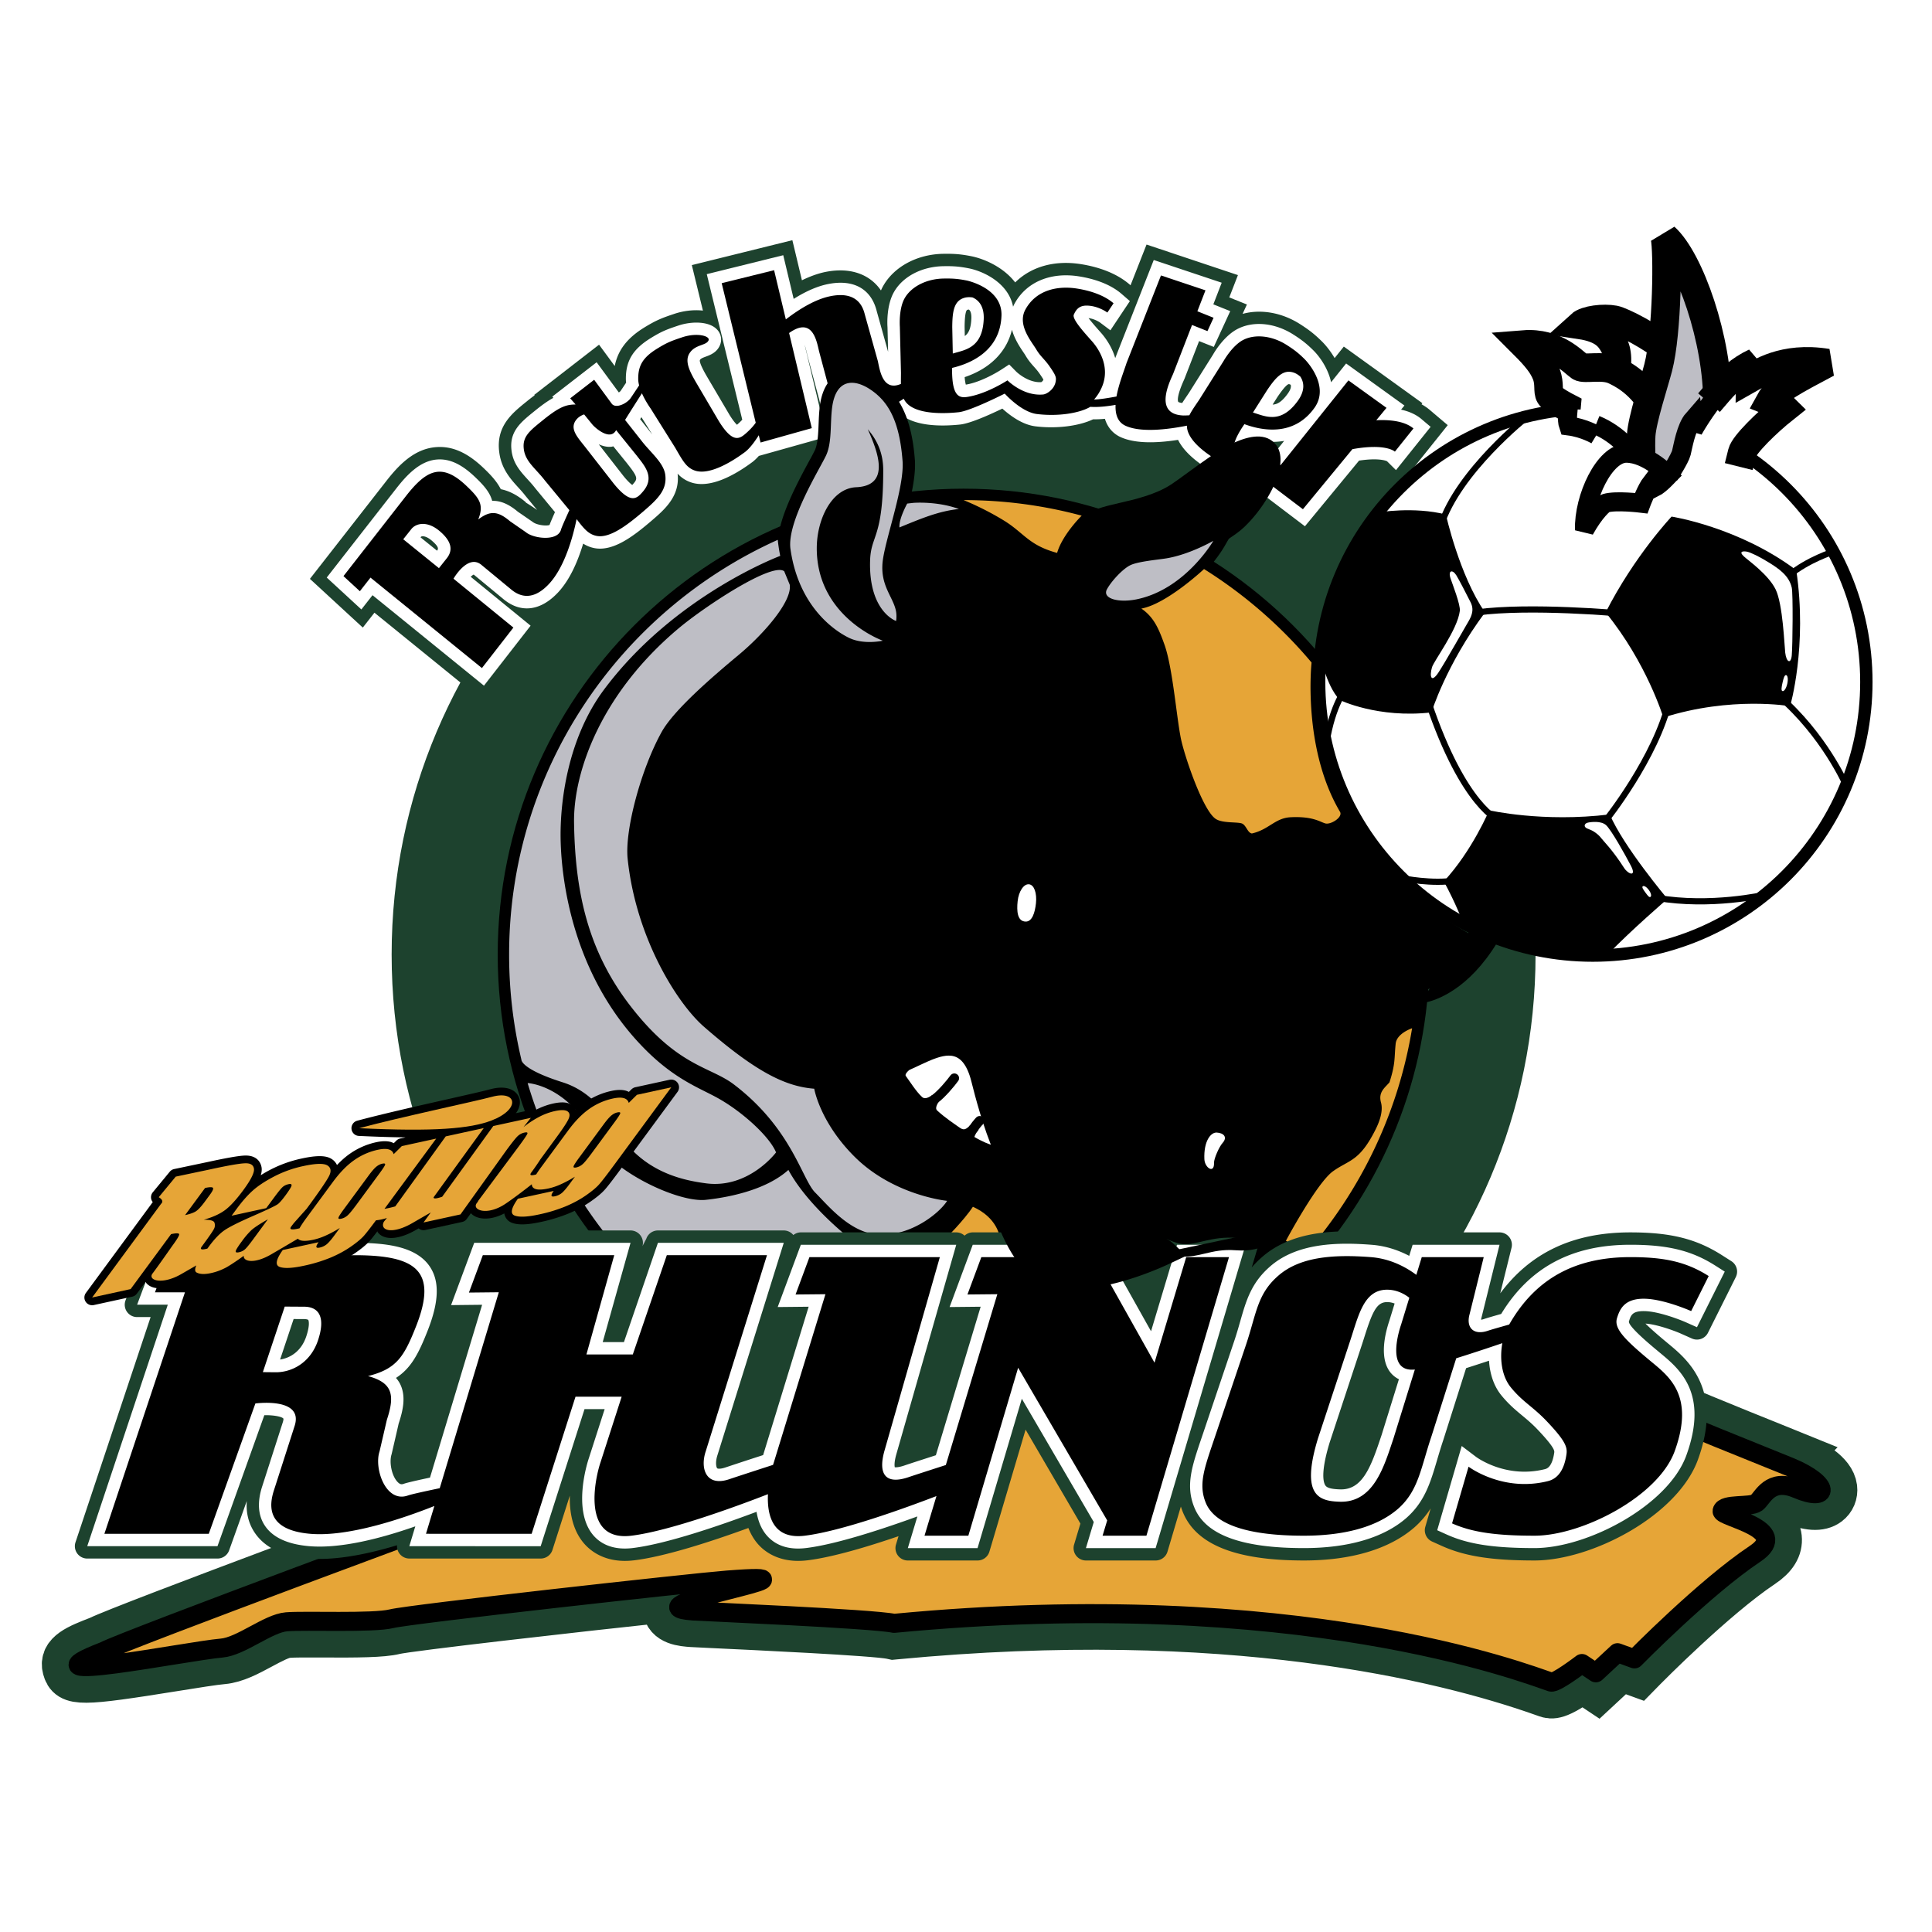
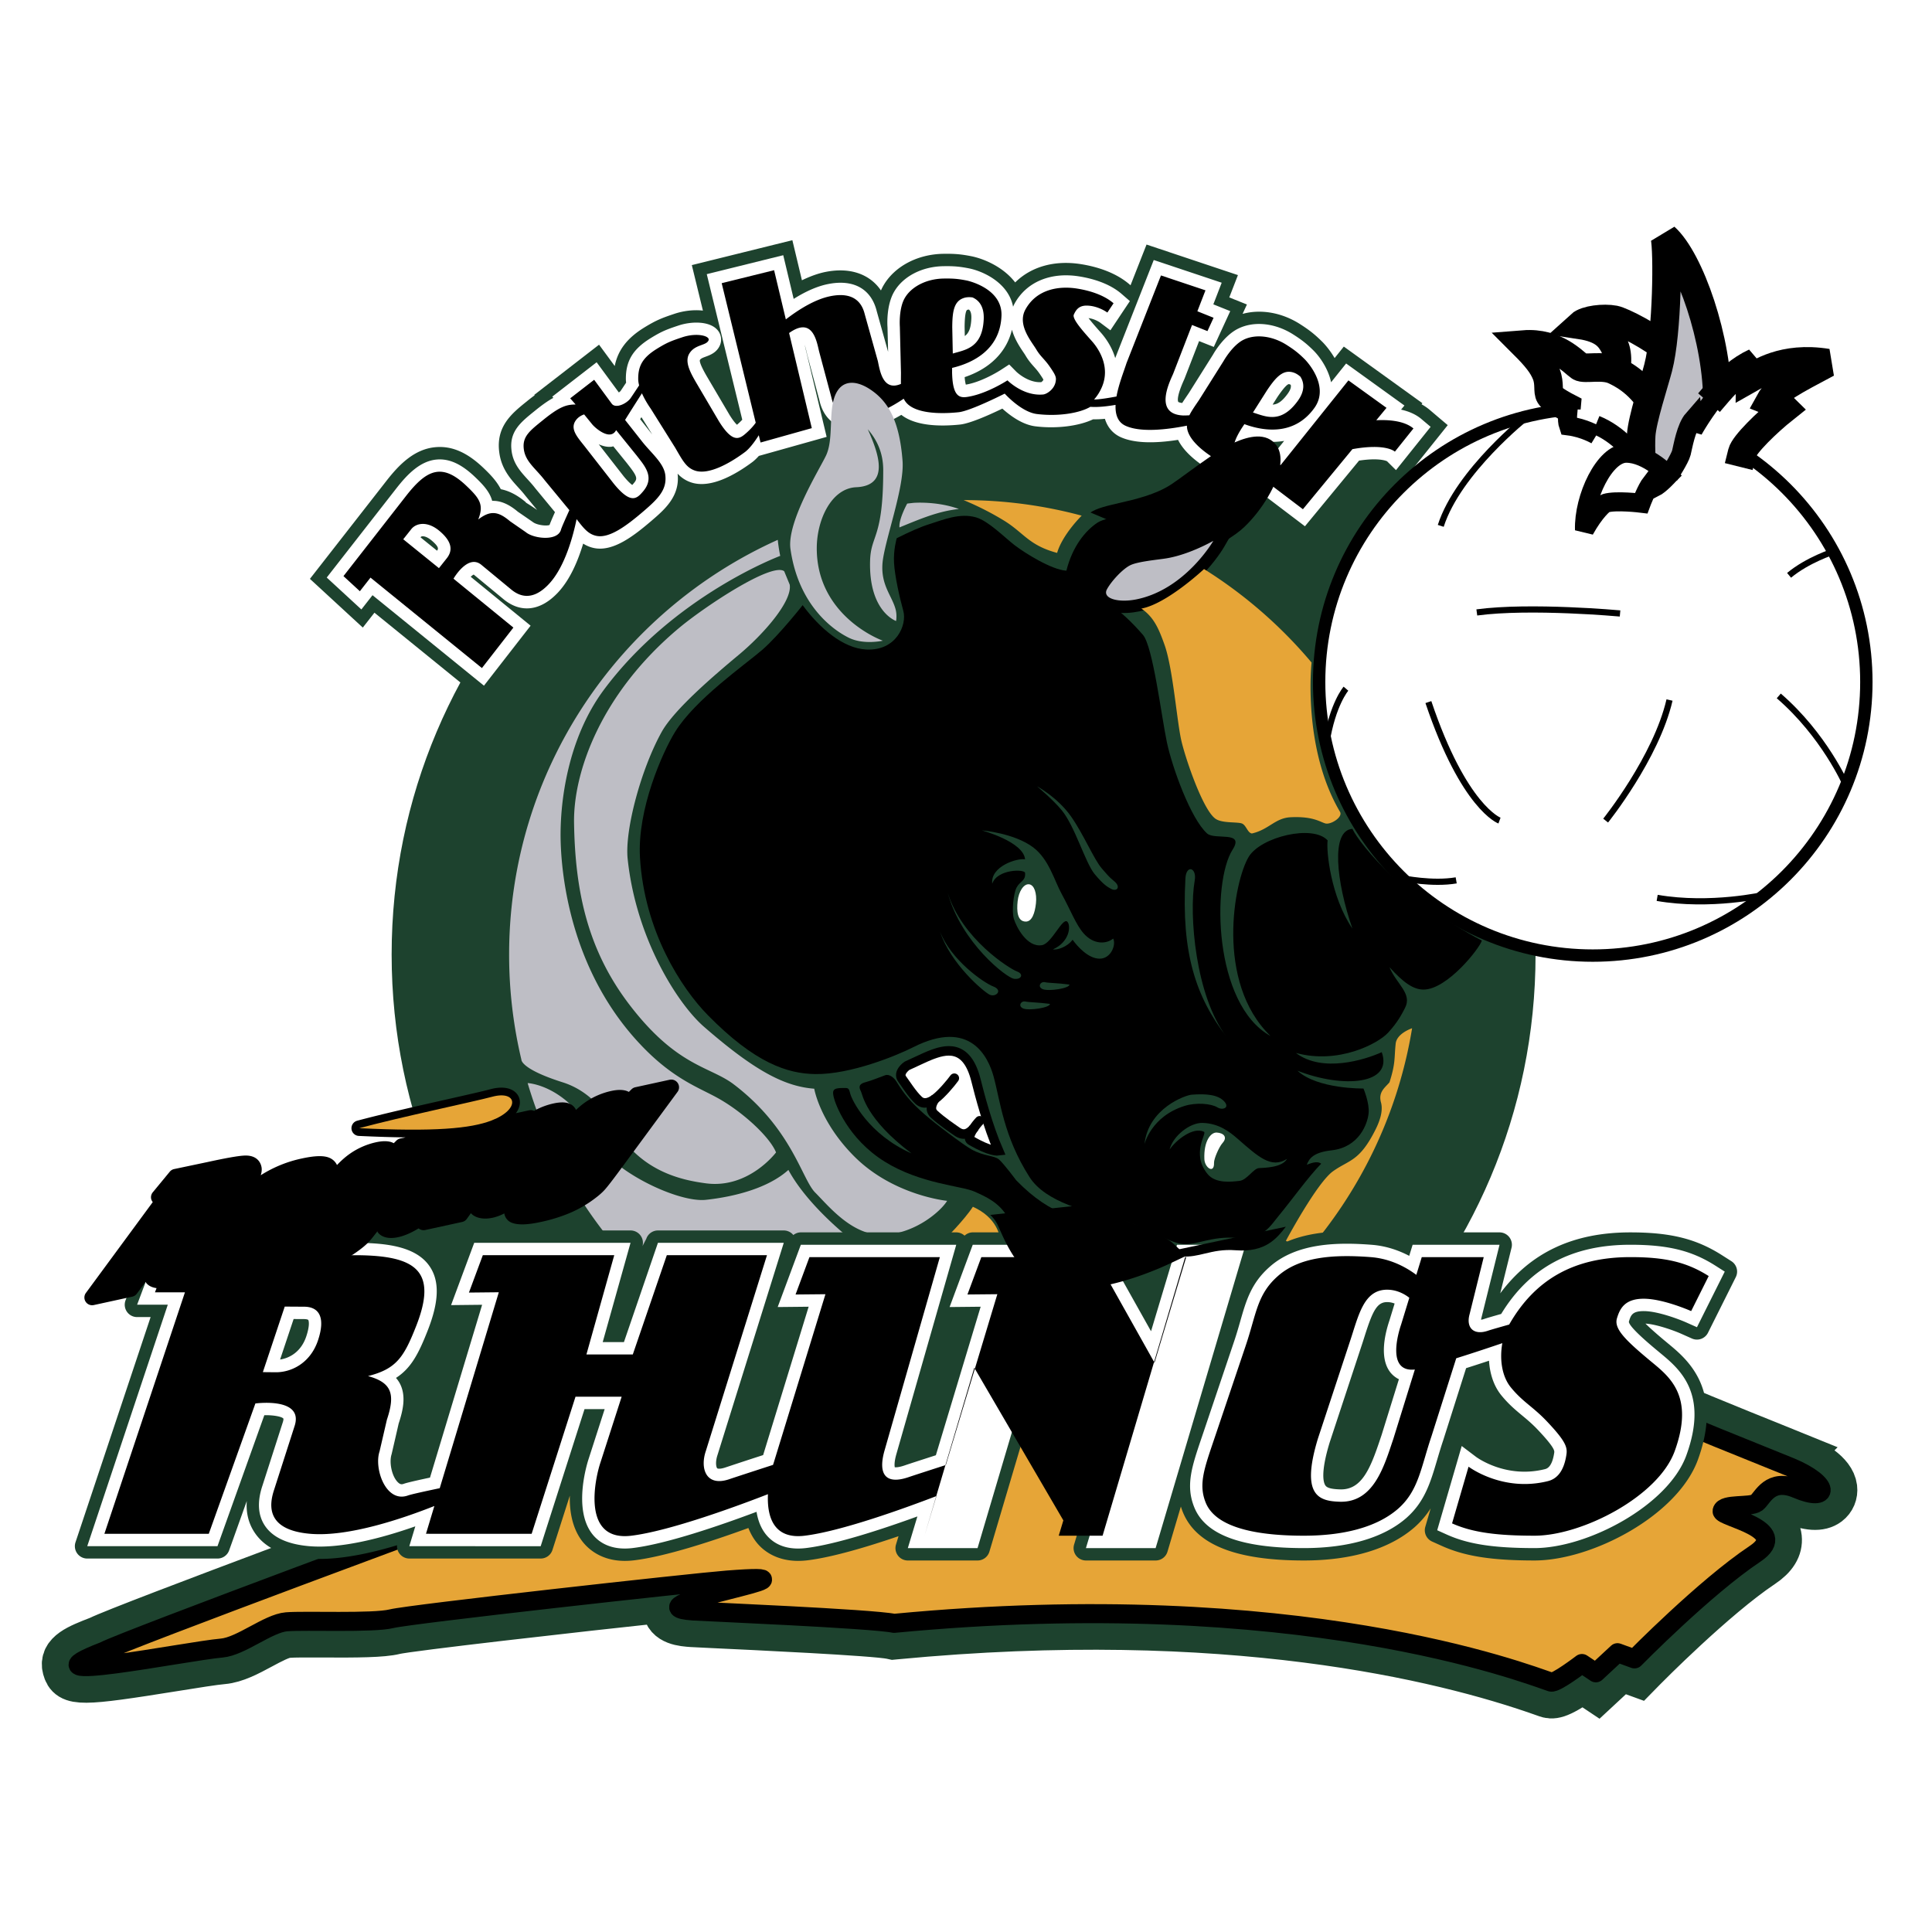
<svg xmlns="http://www.w3.org/2000/svg" width="2500" height="2500" viewBox="0 0 192.756 192.756">
  <path fill-rule="evenodd" clip-rule="evenodd" fill="#fff" d="M0 0h192.756v192.756H0V0z" />
  <path d="M179.125 145.246l-2.279-.924c-3.566-1.434-10.986-4.42-12.729-5.35-2.35-1.252-48.051-5.617-62.002-6.924l-.252-.025-.238.078s-54.135 17.271-54.187 17.291c-3.597 1.328-34.869 12.895-37.548 14.215-2.054.793-3.665 1.43-3.287 2.826.391 1.447 1.398 1.441 10.783-.066 2.027-.324 3.94-.633 4.83-.709 1.235-.107 2.532-.805 3.786-1.479.996-.535 2.027-1.088 2.688-1.143.631-.055 2.013-.047 3.475-.041 3.451.018 5.987.004 7.208-.301 1.354-.338 18.069-2.24 27.418-3.236-.246.283-.346.605-.311 1.006.118 1.316 1.659 1.428 2.58 1.492.154.012.722.037 1.992.098 4.015.188 16.234.758 17.888 1.111l.187.041.188-.018c33.224-3.17 54.681 2.16 64.515 5.619l.525.184c.443.146.992.322 3.514-1.512l.664.441.811.541.713-.662 1.607-1.492.988.359.746.271.557-.568c.068-.07 7-7.104 11.832-10.322 1.17-.781 1.709-1.662 1.607-2.621-.111-1.023-.902-1.719-1.873-2.252.172-.064.33-.148.477-.258.256-.191.451-.438.639-.676.549-.689.879-1.107 2.145-.564 1.641.703 2.797.775 3.535.221.447-.338.674-.877.604-1.441-.179-1.417-2.163-2.528-3.796-3.21z" fill-rule="evenodd" clip-rule="evenodd" fill="#1d422e" stroke="#1d422e" stroke-width="4.75" stroke-miterlimit="2.613" />
  <path d="M96.139 152.297c31.516 0 57.064-25.547 57.064-57.061s-25.549-57.061-57.064-57.061-57.065 25.547-57.065 57.061 25.55 57.061 57.065 57.061z" fill-rule="evenodd" clip-rule="evenodd" fill="#1d422e" />
-   <path d="M149.898 93.135l-3.055-.545-4.363 6.285c.094-1.201.143-2.414.143-3.639 0-25.629-20.854-46.48-46.484-46.48-25.631 0-46.483 20.851-46.483 46.48s20.852 46.481 46.483 46.481c24.027 0 43.855-18.324 46.242-41.732 1.449-.362 4.713-1.727 7.517-6.85z" fill-rule="evenodd" clip-rule="evenodd" />
  <path d="M109.357 58.201c.533-.982 1.803-2.384 2.848-2.906.713-.356 1.895-.532 3.254-.708.295-.038.549-.071.719-.1 1.254-.209 2.775-.78 4.285-1.607l3.863-2.119-2.201 3.817c-.127.217-3.125 5.319-8.463 6.421-1.496.309-3.383.248-4.197-.85-.422-.566-.461-1.294-.108-1.948z" fill-rule="evenodd" clip-rule="evenodd" />
  <path fill-rule="evenodd" clip-rule="evenodd" fill="#1d422e" d="M140.865 55.755v-10.28h-9.254v10.28h9.254z" />
  <path d="M143.529 41.646l-.912-.775a5.08 5.08 0 0 0-.793-.537l.088-.106-1.068-.77-1.068-.769-3.801-2.739-.951-.686-.951-.686-.732.916s-.115.145-.186.231c-.48-.82-1-1.393-1.225-1.618-.746-.741-1.289-1.172-2.232-1.774-1.82-1.161-3.928-1.512-5.725-1.016l.432-.938-1.203-.482-.557-.224.396-1.021.467-1.206-1.227-.41-1.227-.41-4.443-1.485-1.111-.371-1.109-.371-.43 1.09-.428 1.09-.74 1.883-.076-.066c-1.471-1.279-3.451-1.815-4.852-2.039-2.652-.424-4.994.25-6.58 1.821-1.201-1.557-3.119-2.357-4.352-2.61-1.033-.205-1.724-.265-2.843-.245-2.554.046-4.829 1.25-5.935 3.137a4.85 4.85 0 0 0-.262.519c-1.121-1.646-3.114-2.343-5.562-1.842-.735.151-1.515.438-2.323.826l-.376-1.578-.288-1.21-.29-1.21-1.208.299-1.208.299-5.228 1.295-1.194.296-1.193.295.291 1.194.291 1.194.525 2.152c-.948-.108-1.966.028-2.841.32-1.251.417-1.836.644-3.035 1.383-1.683 1.039-2.611 2.255-2.922 3.827l-.066-.091-.749-1.019-.75-1.019-1 .774-1 .774-2.39 1.851-1.036.801-1.036.803.037.043c-.223.165-.455.342-.706.545l-.139.113c-1.425 1.151-3.038 2.455-2.683 5.057.215 1.645 1.153 2.67 1.907 3.497.239.262.465.51.717.836l1.151 1.395a20.381 20.381 0 0 0-1.132-.741l.016-.02c-.845-.715-1.672-1.146-2.508-1.311-.425-.832-1.086-1.507-1.744-2.133-1.606-1.527-3.1-2.184-4.702-2.065-2.186.161-3.736 1.792-4.964 3.365l-6.235 7.987-.699.896-.7.896.837.77.836.771 1.636 1.507.983.906.984.906.824-1.053.338-.432 9.165 7.441.978.794.979.794.774-.995.773-.995 3.139-4.039.739-.951.74-.951-.66-.538c.925-.307 1.825-.912 2.647-1.809.901-.984 1.67-2.337 2.296-4.02.028.007.055.016.083.021 2.451.505 4.799-1.29 6.808-3.01.954-.817 2.252-1.937 2.791-3.567 1.936.623 4.346-.115 7.168-2.208.184-.136.378-.316.579-.517l.189-.053 5.113-1.435 1.142-.321 1.142-.32-.145-.607c.875.258 1.882.304 2.99.104.958-.173 1.996-.561 3.084-1.133 1.427.771 3.44 1.034 6.017.768.834-.085 2.124-.535 3.924-1.368.895.696 2.061 1.384 3.338 1.542 2.197.271 4.514 0 6.152-.695l.148-.002a4.074 4.074 0 0 0 1.811 1.661c1.371.629 3.225.788 5.641.49.848 1.192 2.248 2.31 4.197 3.333.607.319 1.551.59 2.941.845l.879.668 3.578 2.714.943.716.945.717.754-.915.752-.915 4.338-5.26c.82-.09 1.289-.043 1.496-.007l.678.671.975.966.857-1.071.855-1.071 1.852-2.313.748-.935.748-.936-.911-.77z" fill-rule="evenodd" clip-rule="evenodd" fill="#1d422e" />
  <path d="M141.818 41.81c-.527-.447-1.209-.759-2.033-.941l.336-.41-1.068-.77-3.799-2.739-.951-.685-.734.915-.766.958c-.283-1.337-1.098-2.508-1.74-3.154-.686-.68-1.16-1.056-2.029-1.611-1.793-1.144-3.895-1.371-5.479-.596-1.436.693-2.445 2.444-2.523 2.587l-2.424 3.853-.137.202c-.195.287-.369.543-.523.786-.287-.033-.387-.102-.387-.104-.045-.065-.213-.471.562-2.191 0 0 .012-.03.051-.114l.012-.031 1.447-3.735.379.151 1.088.432.488-1.063.613-1.331.541-1.179-1.203-.482-.484-.194.369-.952.465-1.206-1.225-.41-4.443-1.484-1.111-.371-.428 1.09s-2.994 7.618-3.416 8.696c-.359-1.233-1.086-2.153-1.432-2.541-.342-.384-.887-.998-1.227-1.447.623.073 1.137.434 1.135.432l1.043.783.723-1.085.617-.926.604-.903-.82-.712c-1.252-1.088-2.996-1.553-4.238-1.752-2.852-.457-5.26.555-6.443 2.706a3.31 3.31 0 0 0-.152.32c-.459-2.379-2.963-3.533-4.381-3.823-.946-.188-1.549-.239-2.581-.221-2.126.038-4.004 1.01-4.896 2.532-.812 1.371-.686 3.389-.672 3.551l.06 2.461-1.132-4.05c-.551-2.243-2.334-3.229-4.893-2.704-1.042.213-2.18.71-3.396 1.473l-.751-3.148-.289-1.21-1.208.299-5.229 1.295-1.193.295.291 1.195 3.251 13.327a5.866 5.866 0 0 1-.379.373c-.029.026-.089.081-.151.132-.139-.13-.383-.406-.736-.975l-2.289-3.888c-.729-1.258-.708-1.546-.664-1.612.084-.129.24-.197.574-.321.438-.161 1.102-.405 1.416-1.138a1.44 1.44 0 0 0-.278-1.558c-.784-.852-2.539-.849-3.868-.406-1.2.4-1.68.586-2.776 1.263-1.759 1.086-2.472 2.268-2.463 4.072 0 .118.012.24.025.364-.461.695-.548.821-.559.836a.743.743 0 0 1-.17.138l-1.463-1.991-.749-1.019-1 .774-2.391 1.851-1.036.803.108.123c-.522.283-1.091.683-1.792 1.25l-.139.113c-1.34 1.083-2.497 2.018-2.235 3.937.166 1.26.892 2.056 1.595 2.826.246.27.5.547.759.883l1.973 2.391c-.35.784-.483 1.118-.541 1.283-.348.129-1.297.001-1.67-.297 0 0-1.572-1.087-1.477-1.014-.908-.77-1.741-1.124-2.576-1.096-.239-.895-.9-1.609-1.729-2.397-1.336-1.27-2.53-1.82-3.76-1.729-1.706.125-3.021 1.534-4.084 2.895l-6.234 7.986-.699.896.836.77 1.636 1.507.984.906.824-1.054.288-.368 10.14 8.233.978.794.773-.995 3.14-4.038.74-.951-.933-.762-5.043-4.118c.116-.109.219-.187.3-.222l.014.012 2.903 2.399c1.763 1.493 3.786 1.244 5.549-.683 1.159-1.266 1.935-3.087 2.455-4.815.314.199.663.355 1.083.442 1.905.392 3.97-1.208 5.756-2.739 1.27-1.089 2.847-2.443 2.582-4.685a3.18 3.18 0 0 0 1.321.866c1.921.665 4.391-.726 6.123-2.01.218-.161.439-.377.664-.625l.506-.142 5.113-1.435 1.142-.321-.275-1.153-1.92-8.045c.092.284.165.599.199.747l.064.273s1.218 4.561 1.206 4.508c.498 2.256 2.256 3.283 4.828 2.819 1.02-.185 2.145-.639 3.351-1.347 1.437 1.134 3.916 1.167 5.843.969.947-.097 2.701-.852 4.236-1.592.795.718 2.012 1.61 3.303 1.768 2.102.259 4.338-.025 5.752-.701.357.008.75-.008 1.178-.049.326 1.078 1.053 1.591 1.547 1.818 1.277.586 3.209.681 5.75.281.75 1.522 2.586 2.751 4.145 3.569.545.287 1.568.555 3.029.803l-.043.055 1.008.765 3.578 2.715.943.716.754-.915 4.646-5.637c1.885-.283 2.635-.008 2.789.062l.895.887.857-1.071 1.852-2.313.748-.935-.918-.775zM43.059 53.922c.783.662.669.861.543 1.019l-1.645-1.329.046-.058c.068-.076.461-.135 1.056.368zm20.153-5.686a4.945 4.945 0 0 1-.132.151c-.155-.111-.433-.353-.857-.87l-2.487-3.19c.386.173.806.287 1.238.25.075-.006.143-.032.215-.047l1.352 1.671.175.226c.938 1.198.877 1.364.496 1.809zm1.76-5.017l-1.103-1.399.126-.199c.2.322.636 1.016 1.074 1.717-.031-.041-.066-.079-.097-.119zM96.49 30.924a.432.432 0 0 1 .179-.039c.129.104.271.337.242.933-.046.959-.267 1.427-.653 1.708l-.019-.914c.014-1.416.18-1.654.251-1.688zm7.393 7.204c-1.332.08-2.48-1.037-2.486-1.043l-.709-.721-.848.552c-.018.011-1.705 1.104-3.283 1.422l-.197.037a3.913 3.913 0 0 1-.114-.749c2.533-.852 4.186-2.514 4.717-4.732.256.932.789 1.729 1.127 2.231.096.142.186.275.238.367.289.488.578.812.83 1.096.182.202.352.393.535.655.256.365.361.543.408.632-.025.099-.136.203-.218.253zm24.719.198a.422.422 0 0 1 .17.067c.049.159.039.431-.314.911-.568.773-1.01 1.042-1.488 1.063l.469-.741c.813-1.205 1.084-1.311 1.163-1.3zm-4.229 6.137c.041-.133.135-.357.32-.688 1.217.326 2.371.395 3.428.212l-.908 1.133c-.725-.067-1.777-.221-2.656-.579a3.778 3.778 0 0 1-.184-.078z" fill-rule="evenodd" clip-rule="evenodd" fill="#fff" />
  <path d="M108.795 51.131c.643-.429 1.621-.655 2.857-.942 1.617-.374 3.629-.839 5.176-1.843.371-.24.996-.696 1.658-1.179 1.494-1.088 3.189-2.322 4.268-2.833 1.232-.583 3.008-1.253 4.188-.326.74.581.98 1.539.711 2.847-.301 1.465-1.605 3.904-3.518 5.732-.877.839-2.842 2.077-4.973 2.917l-10.367-4.373z" fill-rule="evenodd" clip-rule="evenodd" />
  <path d="M137.312 41.927l1.02-1.237-3.799-2.739-6.76 8.445c-.664-.029-2.322-.158-3.682-.711-.873-.356-1.619-.737-.188-2.993l.25-.375c1.73.64 4.916 1.274 6.988-1.623 1.615-2.258-.951-4.834-.951-4.834-.605-.603-1.014-.931-1.822-1.447-1.443-.921-3.117-1.094-4.279-.525-1.125.544-2.014 2.134-2.014 2.134l-2.447 3.887c-.426.626-.754 1.096-.963 1.523a8.75 8.75 0 0 1-.605.021c-2.92-.118-1.445-3.199-1.025-4.134l1.896-4.896 1.537.611.611-1.331-1.617-.648.809-2.089-4.441-1.485-3.438 8.746c-.244.773-.775 2.088-1 3.332-.754.141-1.734.303-2.234.297.324-.363.582-.778.779-1.239.865-2.025-.309-3.806-.998-4.58-.93-1.044-1.998-2.238-1.801-2.655.178-.38.436-.892 1.262-.892 1.156 0 2.082.694 2.082.694l.617-.925c-.871-.756-2.201-1.238-3.625-1.465-1.928-.309-4.084.113-5.166 2.082-.85 1.542.619 3.205 1.082 3.988.412.698.811.952 1.314 1.673.662.948.688 1.125.621 1.523-.129.787-.898 1.264-1.244 1.297-1.996.193-3.566-1.409-3.566-1.409s-1.873 1.228-3.714 1.599c-.925.187-1.758.281-1.812-2.391l.002-.45c1.794-.422 4.799-1.654 4.926-5.214.096-2.774-3.465-3.504-3.465-3.504-.839-.167-1.361-.214-2.319-.197-1.713.03-3.202.812-3.855 1.928-.638 1.075-.5 2.891-.5 2.891l.111 4.592c-.004.42-.01.78-.004 1.101-1.823.783-2.107-1.387-2.306-2.289l-1.306-4.669c-.217-.886-.874-2.317-3.447-1.79-1.535.314-3.148 1.331-4.424 2.311l-1.171-4.908-5.229 1.295 3.396 13.923c-.19.274-.473.604-.896.985-.7.632-1.368 1.138-2.777-1.133l-2.293-3.896c-.65-1.122-1.143-2.123-.629-2.906.578-.882 1.657-.729 1.889-1.268.184-.431-1.14-.802-2.622-.309-1.157.386-1.542.54-2.519 1.143-1.458.899-1.885 1.728-1.877 3.021 0 .203.035.419.09.637-.291.442-.785 1.185-.861 1.291-.38.52-1.435 1.044-1.852.56l-1.772-2.41-2.39 1.85.54.617c-.944.001-1.62.231-3.239 1.542-1.332 1.078-2.103 1.648-1.928 2.93.163 1.239 1.183 1.915 2.082 3.084l2.461 2.984c-.297.651-.775 1.713-.833 1.937-.314 1.197-2.74.917-3.521.254l-1.572-1.087c-1.172-.994-1.959-1.105-3.167-.173.579-1.465.162-2.082-1.191-3.367-2.443-2.324-3.971-1.595-6.02 1.03l-6.234 7.987 1.635 1.507 1.062-1.358 11.115 9.025 3.14-4.039-5.975-4.878s1.452-2.539 2.812-1.356l2.914 2.408c.697.59 2.069 1.363 3.842-.574 1.562-1.707 2.369-4.748 2.713-6.419.742.966 1.184 1.505 1.985 1.67 1.321.272 3.084-1.08 4.704-2.468 1.491-1.278 2.344-2.169 2.159-3.624-.162-1.211-1.46-2.211-2.37-3.394 0 0-1.639-2.078-1.64-2.081.429-.699 1.233-1.958 1.681-2.658.368.832.878 1.532.878 1.532l2.438 3.894c.749 1.292 1.104 1.985 1.964 2.282 1.274.441 3.271-.565 4.984-1.835.493-.365 1.001-1.066 1.394-1.689l.177.726 5.113-1.434-2.265-9.489v-.001c2.375-1.701 2.756.865 3 1.86l1.218 4.561c.196.891.819 2.337 3.404 1.871 1.289-.233 2.643-.954 3.812-1.739.068.132.146.261.251.385.872 1.03 3.102 1.182 5.224.964 1.036-.107 3.716-1.413 4.603-1.856.729.779 2.021 1.888 3.213 2.035 2.109.26 4.248-.08 5.332-.719.795.06 1.758-.062 2.514-.194-.037.923.195 1.717.994 2.084 1.527.701 4.195.375 6.125-.009.002.066 0 .13.01.198.156 1.339 1.932 2.7 3.82 3.69.893.468 3.693.852 4.764.985l-.598.748 3.578 2.715 4.939-5.994c3.371-.607 4.236.25 4.236.25l1.852-2.313c-.944-.8-2.577-.879-3.706-.821zm-10.896-2.994c.729-1.074 1.414-1.952 2.344-1.831.424.056.727.258.979.478.342.528.525 1.352-.287 2.455-1.688 2.293-3.197 1.503-4.445 1.123l1.409-2.225zm-30.469-9.117c.382-.188.747-.186 1.079-.142.576.25 1.186.835 1.119 2.205-.141 2.843-1.835 3.021-3.085 3.393l-.054-2.634c.012-1.298.099-2.409.941-2.822zM44.554 55.727l-.76.957-3.562-2.881.784-.988c.462-.618 1.598-.884 2.84.166 1.336 1.13 1.288 2.019.698 2.746zM63.52 45.449c.791 1.028 1.851 2.159.632 3.588-.613.718-1.209 1.306-2.901-.762l-2.78-3.565c-.791-1.028-1.685-1.886-1.001-2.8.196-.262.484-.456.81-.563l.792.973c.255.331 1.803 1.728 2.399.594l2.049 2.535z" fill-rule="evenodd" clip-rule="evenodd" />
-   <path d="M90.396 63.598l.225-1.451a4.123 4.123 0 0 0-.075-1.664c-.146-.558-.382-1.043-.61-1.512-.398-.819-.743-1.527-.663-2.638.054-.754.417-2.124.801-3.572.628-2.366 1.34-5.047 1.203-6.864-.302-4.01-1.443-6.483-3.696-8.02-1.346-.917-2.688-1.157-3.777-.674-.752.334-1.711 1.163-1.996 3.22-.087.625-.112 1.265-.136 1.884-.039.979-.079 1.99-.375 2.618a27.49 27.49 0 0 1-.561 1.06c-1.676 3.082-3.435 6.572-3.092 8.97.949 6.642 5.252 9.185 6.549 9.806 1.812.868 3.926.42 4.162.367l2.041-1.53z" fill-rule="evenodd" clip-rule="evenodd" />
  <path d="M140.885 102.59c-1.395 8.52-5.174 16.248-10.627 22.477l-1.963-1.273s3.084-5.785 4.705-6.941c1.619-1.156 2.633-.949 4.24-4.164.418-.836.771-1.85.541-2.697-.283-1.037.385-1.465.848-2.006.617-1.928.463-2.391.617-3.855.109-1.045 1.639-1.541 1.639-1.541zM130.855 66.101a45.748 45.748 0 0 0-10.729-9.327s-3.707 3.48-6.252 3.943c1.234.848 1.725 1.967 2.314 3.624.848 2.391 1.232 7.711 1.695 9.639.463 1.928 2.16 6.863 3.393 7.711.711.489 2.314.27 2.699.501.387.231.514.907.926.964 1.697-.385 2.312-1.542 3.855-1.619 2.232-.112 2.93.462 3.471.616.539.154 1.777-.625 1.465-1.157-3.778-6.4-2.837-14.895-2.837-14.895zM100.148 51.926a28.92 28.92 0 0 0-4.01-2.031c4.074 0 8.023.54 11.783 1.552 0 0-1.912 1.867-2.453 3.717-2.853-.77-3.286-1.988-5.32-3.238z" fill-rule="evenodd" clip-rule="evenodd" fill="#e6a537" />
  <path fill-rule="evenodd" clip-rule="evenodd" fill="#1d422e" d="M40.925 120.168l-3.084 6.631 10.488 1.541-2.468-8.481-4.936.309z" />
  <path d="M47.866 150.549s-35.472 13.109-37.478 14.188c-9.048 3.496 8.174 0 11.722-.309 1.943-.168 4.627-2.467 6.478-2.621s8.637.154 10.487-.309 29.928-3.58 33.467-3.855c11.875-.924-10.539 2.57-3.393 3.084.769.057 17.891.771 20.05 1.234 40.407-3.855 63.028 5.021 65.547 5.861.461.154 3.084-1.852 3.084-1.852l1.387.926 2.16-2.006 1.695.617s7.012-7.141 12.031-10.486c3.701-2.467-3.412-3.662-3.291-4.268.154-.771 2.828-.359 3.445-.822s1.316-2.541 4.01-1.389c3.238 1.389 3.443-.461-.617-2.158-1.592-.664-12.801-5.088-15.115-6.322-2.312-1.234-61.535-6.785-61.535-6.785l-54.134 17.272z" fill-rule="evenodd" clip-rule="evenodd" fill="#e6a537" stroke="#000" stroke-width="1.9" stroke-linejoin="round" stroke-miterlimit="2.613" />
  <path d="M158.91 95.339c15.076 0 27.297-12.221 27.297-27.297s-12.221-27.296-27.297-27.296c-15.078 0-27.299 12.221-27.299 27.296s12.221 27.297 27.299 27.297z" fill-rule="evenodd" clip-rule="evenodd" fill="#fff" />
  <path d="M158.91 95.339c15.076 0 27.297-12.221 27.297-27.297s-12.221-27.296-27.297-27.296c-15.078 0-27.299 12.221-27.299 27.296s12.221 27.297 27.299 27.297" fill="none" stroke="#000" stroke-width="1.234" stroke-miterlimit="2.613" />
  <path d="M97.117 112.602c-.312.463-.562.998-.236 1.189 1.939 1.15 2.748 1.033 2.748 1.033-1.074-2.467-1.883-5.551-2.256-7.047-.926-3.699-3.084-3.084-4.627-2.467-.555.223-1.165.533-2.262 1.029 0 0-.977.668-.463 1.336.287.373.982 1.506 1.637 2.107.479.441 1.061.266 1.61-.133-.366.551-.516 1.105-.06 1.521.816.746 1.727 1.344 2.274 1.73.711.502 1.239.145 1.635-.298z" fill-rule="evenodd" clip-rule="evenodd" fill="#fff" stroke="#000" stroke-width=".95" stroke-miterlimit="2.613" />
  <path d="M160.863 37.867c.615-1.131.564-2.725.154-3.444-.412-.72-.979-1.646-3.342-2.005.564-.514 2.312-.72 3.393-.514.75.143 3.805 1.696 5.449 3.136.66.576.154 5.5.154 5.5l-4.369-.36c.001 0-2.056-1.182-1.439-2.313z" fill-rule="evenodd" clip-rule="evenodd" fill="#fff" stroke="#000" stroke-width="2.85" stroke-miterlimit="2.613" />
  <path d="M162.92 45.271s-1.379-1.938-3.703-2.878l.053 1.028s-1.184-.72-2.777-.926c-.307-.873-.205-1.901-.205-1.901s-1.389-.72-1.645-1.131c-.258-.411 0-1.183-.359-2.108-.361-.925-1.029-1.748-2.264-2.981 3.24-.258 5 1.807 5.605 2.21.461.309 2.262-.205 3.443.359.529.253 2.416 1.08 3.908 3.547.934 1.545.152 6.221.152 6.221l-2.208-1.44z" fill-rule="evenodd" clip-rule="evenodd" fill="#fff" />
  <path d="M95.671 50.783c-2.216-.808-4.542-.612-4.542-.612a61.18 61.18 0 0 0-.617.072s-.85 1.529-.773 2.378c2.082-.849 3.855-1.62 5.932-1.838zM81.236 108.621c-2.9-.227-5.838-1.686-11.007-6.188-2.653-2.311-6.786-8.843-7.609-16.759-.297-2.865 1.337-8.944 3.393-12.646 1.251-2.252 5.244-5.655 7.711-7.711 2.467-2.056 5.347-5.346 5.064-6.991l-.549-1.333c-1.225-.929-7.952 3.54-10.478 5.651-7.814 6.528-10.563 14.394-10.488 19.431.103 6.888 1.371 12.744 5.552 18.198 4.729 6.17 8.006 6.107 10.385 7.916 5.81 4.422 6.786 9.459 8.123 10.795 1.336 1.338 3.703 4.316 6.786 4.215 3.187-.102 5.757-2.363 6.375-3.391 0 0-5.347-.516-9.254-4.422-3.454-3.452-4.004-6.765-4.004-6.765z" fill-rule="evenodd" clip-rule="evenodd" fill="#bebec5" />
  <path d="M93.268 109.65c.678-.488 1.623-1.631 1.945-2.078m2.469 4.319c.217-.244-.213.188-.564.711" fill="none" stroke="#000" stroke-width=".95" stroke-linecap="round" stroke-miterlimit="2.613" />
  <path d="M52.642 108.059a45.36 45.36 0 0 0 10.837 18.6l21.76-2.738s-4.523-3.393-6.581-7.197c-2.056 1.852-5.465 2.682-8.225 2.982-2.827.309-9.459-2.93-10.899-5.859-2.759-5.622-6.892-5.788-6.892-5.788z" fill-rule="evenodd" clip-rule="evenodd" fill="#bebec5" />
  <path d="M52.02 105.725a45.287 45.287 0 0 1-1.225-10.489c0-18.4 11.019-34.276 26.804-41.376 0 0 .058.687.244 1.601 0 0-10.575 3.936-17.588 13.352-3.599 4.832-4.421 11.206-4.318 15.114.103 3.907 1.19 13.407 8.328 20.665 3.033 3.084 5.443 3.912 7.3 4.936 2.519 1.387 5.244 3.906 5.861 5.449 0 0-2.725 3.648-6.992 3.084-2.354-.312-6.375-1.131-8.945-5.348-1.146-1.877-2.708-3.891-5.347-4.729-4.216-1.336-4.122-2.259-4.122-2.259zM88.079 63.923s-1.877.431-3.353-.276c-1.504-.721-5.045-3.157-5.86-8.868-.386-2.699 2.915-7.988 3.547-9.33.617-1.311.392-3.238.617-4.858.386-2.776 2.159-2.853 3.856-1.696 1.682 1.146 2.853 3.007 3.162 7.094.203 2.695-1.851 8.096-2.005 10.255-.155 2.159.965 3.227 1.311 4.55.093.359.111.763.049 1.163 0 0-2.744-.929-2.594-6.021.077-2.622 1.311-2.159 1.311-9.021 0-1.62-.54-2.931-1.542-4.087 1.002 2.236 2.313 5.629-1.156 5.783-2.47.109-3.933 3.238-3.933 6.091-.002 6.015 5.085 8.651 6.59 9.221zM110.443 58.789c.428-.791 1.543-2.005 2.312-2.39.771-.386 2.832-.562 3.625-.694 1.568-.261 3.283-.98 4.674-1.743 0 0-2.785 4.827-7.643 5.83-1.837.378-3.47-.078-2.968-1.003z" fill-rule="evenodd" clip-rule="evenodd" fill="#bebec5" />
  <path d="M94.211 123.715s2.005-2.004 2.854-3.316c2.391 1.08 2.699 2.854 2.775 3.471.078.616-5.629-.155-5.629-.155z" fill-rule="evenodd" clip-rule="evenodd" fill="#e6a537" />
  <path d="M121.395 112.996c-.598-.033-1.312.85-1.234 2.66.035.857 1.002 1.504.963.348-.012-.393.502-1.58.85-1.967.524-.584.114-1.002-.579-1.041zM102.346 91.946c.617 0 .906-.844 1.012-1.832.104-.988-.168-1.834-.693-1.889-.523-.055-1.031.702-1.135 1.69-.106.989-.032 2.031.816 2.031z" fill-rule="evenodd" clip-rule="evenodd" fill="#fff" />
-   <path d="M137.473 51.129s3.598-.617 6.785.205c0 0 1.336 6.066 3.906 9.768-3.906 5.244-5.346 9.973-5.346 9.973-5.346.617-9.15-1.234-9.15-1.234-1.439-1.542-1.955-4.626-1.955-4.626.172 1.37-.205-6.888 5.76-14.086zM148.576 80.842s-1.697 4.048-4.525 7.094c1.234 2.262 1.955 4.215 1.955 4.215s6.271 3.701 14.395 3.084c2.262-2.365 5.963-5.552 5.963-5.552s-4.41-5.248-5.758-8.431c-6.684.824-12.03-.41-12.03-.41zM160.195 61.102c2.877-5.654 6.58-9.562 6.58-9.562s6.682 1.028 12.439 5.346c1.133 7.608-.615 13.571-.615 13.571s-5.861-1.027-12.648 1.132c0 0-1.644-5.449-5.756-10.487z" fill-rule="evenodd" clip-rule="evenodd" />
  <path d="M144.721 57.71c.186.559 1 2.621.926 3.238-.232 1.89-2.586 4.973-2.777 5.629-.27.925-.076 1.62.656.501.738-1.129 2.506-4.28 2.854-4.857.346-.579.77-1.273.346-2.121-.424-.848-1.193-2.326-1.426-2.699-.386-.617-.849-.501-.579.309zM173.984 55.512c.406.38 2.414 1.781 3.162 3.277.732 1.465.883 5.624.965 6.323.115 1.003.578 1.157.654.27.09-1.04.133-6.138 0-6.747-.27-1.234-1.35-1.928-2.275-2.507-.924-.578-1.811-1.002-2.158-1.079s-.926-.077-.348.463zM177.846 68.952c.16.036.373-.292.471-.732.1-.441.049-.828-.113-.864-.162-.036-.264.323-.363.764-.099.44-.157.796.005.832zM158.523 82.731c.447.141.965.54 1.195.849.232.309 1.156 1.195 2.314 3.007.416.654 1.271.926.693-.192s-2.004-3.663-2.506-4.087-1.465-.309-1.812-.231-.501.462.116.654zM164.672 89.48c.121-.09.047-.398-.168-.689-.213-.292-.484-.456-.605-.367-.123.089.07.359.283.65.214.291.367.494.49.406z" fill-rule="evenodd" clip-rule="evenodd" fill="#fff" />
  <path d="M178.496 57.401c1.852-1.542 4.42-2.365 4.42-2.365m-39.172-2.57c1.748-5.45 8.637-10.898 8.637-10.898m-5.039 19.534c5.348-.719 14.291.103 14.291.103m-19.123 8.842c3.549 10.534 7.094 11.823 7.094 11.823m-4.319 5.963c-2.365.411-5.346-.206-5.346-.206m25.397 1.954c5.346.926 10.693-.309 10.693-.309m-15.834-7.402s5.037-6.271 6.373-12.029m10.901-.411c4.523 3.906 6.682 8.842 6.682 8.842m-49.866-9.562s-1.338 1.542-1.955 5.449" fill="none" stroke="#000" stroke-width=".617" stroke-miterlimit="2.613" />
  <path d="M156.275 40.822c.004-.144.012-.23.012-.23s-1.389-.72-1.645-1.131c-.258-.411 0-1.182-.359-2.107-.361-.925-1.029-1.748-2.264-2.982 3.24-.256 5 1.808 5.604 2.211.463.309 2.264-.206 3.445.359.529.253 2.416 1.08 3.908 3.547" fill="none" stroke="#000" stroke-width="2.85" stroke-miterlimit="2.613" />
  <path d="M164.977 40.488c.932 1.546.152 6.22.152 6.22m0 0l-2.209-1.439m0 0s-1.379-1.938-3.703-2.879m0 0l.053 1.028m0 0s-1.184-.72-2.777-.925c-.217-.62-.031-1.548-.02-1.902" fill="none" stroke="#000" stroke-width="1.9" stroke-miterlimit="2.613" />
  <path d="M163.793 46.965s-.131-2.314-.051-3.547c.102-1.593 1.289-5.177 1.695-6.734.926-3.547.977-11.771.668-13.005 2.469 2.21 5.297 10.23 5.244 16.604-1.182 1.388-1.645 3.855-1.645 3.855l.232-1.311s-1.26.642-1.826 3.315c-.209.505 1.826 3.162 1.826 3.162l-6.143-2.339z" fill-rule="evenodd" clip-rule="evenodd" fill="#bebec5" stroke="#000" stroke-width="2.85" stroke-miterlimit="2.613" />
  <path d="M171.094 50.77c.848-5.09 5.195-8.635 6.943-10.022-.309-.309-.668-.411-1.439-.719.617-1.132 2.416-2.057 5.705-3.804-4.422-.72-6.889 1.079-7.711 1.542 0-.822.514-1.593.514-1.593-3.906 1.799-6.168 6.733-6.168 6.733s.051-.668 0-1.079c-.721.823-1.029 2.725-1.184 3.341-.154.617-2.93 5.27-2.93 5.27l6.27.331z" fill-rule="evenodd" clip-rule="evenodd" fill="#fff" />
  <path d="M166.518 47.428s1.08-1.646 1.234-2.262c.154-.617.463-2.519 1.182-3.341.051.411 0 1.08 0 1.08s1.082-1.971 2.699-3.855" fill="none" stroke="#000" stroke-width="1.9" stroke-miterlimit="2.613" />
  <path d="M171.434 39.092c.971-1.132 2.205-2.248 3.67-2.922 0 0-.516.771-.516 1.593.824-.462 3.291-2.262 7.713-1.542-3.291 1.749-5.09 2.674-5.707 3.805.771.309 1.131.412 1.439.72-1.748 1.388-4.01 3.599-4.215 4.421" fill="none" stroke="#000" stroke-width="2.85" stroke-linecap="square" stroke-miterlimit="2.613" />
  <path d="M172.74 125.828l-.939-.598c-2.572-1.637-5.135-2.275-9.139-2.275-5.686 0-9.945 1.998-12.982 6.082l.748-3.02.379-1.531a1.237 1.237 0 0 0-1.198-1.532H140.939a1.22 1.22 0 0 0-1.08.672 10.636 10.636 0 0 0-2.914-.664c-3.539-.271-7.998-.232-11.076 2.496a9.798 9.798 0 0 0-.984.998l.1-.332.471-1.584c.109-.373.037-.777-.195-1.09s-.6-.496-.988-.496h-6.842c-.545 0-1.025.357-1.182.881l-.264.879-4.553-.498-.354-.631a1.237 1.237 0 0 0-1.076-.631H97.051c-.312 0-.596.129-.818.328a1.222 1.222 0 0 0-.828-.328H79.9c-.28 0-.539.102-.75.266a1.233 1.233 0 0 0-.951-.457H65.646a1.23 1.23 0 0 0-1.167.834l-.379.732a1.235 1.235 0 0 0-1.188-1.566H47.313c-.516 0-.977.32-1.157.803l-.299.805-1.184 3.188a5.208 5.208 0 0 0-.773-1.889c-1.689-2.508-5.104-2.877-8.232-2.904H15.996c-.514 0-.975.318-1.155.799l-.301.801-1.39 3.703-.625 1.668a1.232 1.232 0 0 0 1.157 1.668l1.346-.002c-1.718 5.154-6.953 20.846-6.953 20.846l-.542 1.623a1.24 1.24 0 0 0 .169 1.113c.232.32.604.512 1.001.512H21.699c.521 0 .986-.326 1.162-.818l.293-.818 1.467-4.104c-.081 1.168.17 2.215.765 3.119.993 1.512 2.792 2.391 5.348 2.611 2.341.203 5.326-.246 8.878-1.316a1.233 1.233 0 0 0 1.229 1.324h13.103c.536 0 1.011-.346 1.174-.857l.275-.857 1.459-4.562c-.037 1.588.246 3.338 1.329 4.666.667.818 2.219 2.141 5.108 1.785 3.08-.377 7.676-1.871 11.377-3.221.3.758.717 1.414 1.276 1.934.806.748 2.266 1.578 4.64 1.287 2.484-.303 5.994-1.355 9.063-2.404l-.252.834a1.233 1.233 0 0 0 1.181 1.59h6.957c.547 0 1.027-.359 1.182-.883l.264-.883 3.346-11.289 5.469 9.375-.152.502-.477 1.588a1.235 1.235 0 0 0 1.181 1.59H115.297c.547 0 1.029-.359 1.184-.883l.262-.883 1.072-3.615c.059.184.123.369.199.557 1.322 3.246 5.271 4.824 12.074 4.824 4.736 0 8.549-1.143 11.035-3.309a8.938 8.938 0 0 0 1.615-1.889l-.234.809-.301 1.029c-.172.59.117 1.217.68 1.471l.977.439c2.283 1.027 4.959 1.447 9.234 1.449 5.729.002 14.281-4.48 16.307-10.053 2.555-7.027-1.047-10.002-2.98-11.598l-.227-.189c-1.045-.869-1.66-1.432-2.025-1.793 1.098.062 2.842.691 3.555 1.008l1.078.48a1.23 1.23 0 0 0 1.605-.576l.527-1.055 1.748-3.496.496-.994a1.231 1.231 0 0 0-.438-1.595z" fill-rule="evenodd" clip-rule="evenodd" fill="#1d422e" />
  <path d="M171.139 126.271c-2.355-1.498-4.732-2.082-8.477-2.082-5.846 0-10.064 2.264-12.889 6.904-.711.201-1.453.414-1.705.504a1.571 1.571 0 0 1-.299.074c.006-.064.02-.146.051-.258l1.41-5.693.379-1.531H140.939l-.268.871-.072.238c-1.193-.627-2.465-1.008-3.748-1.105-3.297-.254-7.434-.232-10.168 2.193-1.855 1.629-2.357 3.387-2.939 5.422-.182.633-.369 1.289-.613 2.012l-3.066 9.092-.188.553c-.969 2.859-1.609 4.748-.719 6.932 1.111 2.73 4.688 4.057 10.932 4.057 4.434 0 7.965-1.035 10.219-3.002 1.84-1.621 2.408-3.545 3.066-5.773.186-.631.379-1.283.619-1.998 0 0 1.703-5.359 2.279-7.18.797-.252 1.574-.506 2.287-.742.08 1.332.494 2.547 1.217 3.438.73.898 1.408 1.461 2.062 2.006.5.414 1.018.844 1.598 1.457 1.695 1.789 1.652 2.1 1.629 2.268-.211 1.471-.752 1.605-.93 1.65-3.863.965-6.754-1.139-6.873-1.227l-1.428-1.082-.5 1.721-1.646 5.654-.299 1.029.977.441c2.113.949 4.641 1.338 8.73 1.34 5.303.002 13.334-4.26 15.145-9.24 2.258-6.209-.67-8.627-2.607-10.227l-.229-.191c-.781-.648-2.846-2.369-2.896-2.922.193-.641.324-1.064 1.488-1.064 1.387 0 3.523.814 4.229 1.127l1.078.48.527-1.055 1.748-3.496.498-.996-.939-.599zm-33.438 17.317c-.99 2.973-1.857 5.072-3.996 5.008-.854-.025-1.291-.141-1.463-.381-.188-.262-.523-1.207.418-4.299l3.143-9.531c.123-.363.236-.723.346-1.07.838-2.645 1.271-3.459 2.354-3.402.209.01.426.061.639.141-.234.764-.525 1.715-.52 1.695-.447 1.33-1.029 3.77.107 5.189.191.234.465.484.84.668l-1.725 5.559-.143.423zM124.271 124.189h-6.842l-.264.879-2.326 7.75-4.484-7.998-.354-.631h-12.95l-.299.805-1.385 3.727-.625 1.682 1.794-.018 1.304-.014-4.469 14.818c-1.313.424-2.72.879-3.086 1.006-.588.205-.894.207-1.012.195-.03-.131-.068-.498.143-1.262l5.539-19.367.45-1.572H79.9l-.299.805-1.385 3.727-.625 1.682 1.794-.018 1.294-.014-4.541 14.803a425.28 425.28 0 0 0-3.746 1.229c-.512.178-.786.137-.833.09-.106-.105-.213-.611.03-1.336l6.107-19.559.5-1.6h-1.678l-9.993-.002h-.883l-.285.834-3.107 9.07h-2.118l2.337-8.336.439-1.568H47.313l-.299.805-1.385 3.727-.625 1.684 1.794-.02 1.303-.014-5.2 17.242c-2.165.461-2.476.57-2.613.619-.207.074-.36.072-.587-.148-.623-.607-.89-2.008-.632-2.797 0 0 .735-3.172.703-3.059.43-1.289.78-2.775.11-4.027a2.94 2.94 0 0 0-.375-.533c1.516-.973 2.262-2.441 3.153-4.699 1.144-2.898 1.213-4.938.216-6.416-1.37-2.035-4.407-2.334-7.208-2.361H15.996l-.3.801-1.39 3.703-.626 1.668 1.782-.002h1.279L9.246 152.64l-.542 1.623h12.995l.292-.818 4.381-12.25c.922-.02 1.755.139 1.904.342.003.012.024.123-.081.426l-2.012 6.262c-.532 1.594-.454 2.932.232 3.975.775 1.18 2.263 1.873 4.422 2.061 3.146.271 7.185-.779 10.598-1.977l-.118.389-.479 1.59H42.5l10.542.002h.902l.273-.859 4.102-12.82h2.009l-1.593 4.947c-.069.203-1.665 5.037.402 7.574.619.76 1.815 1.609 4.001 1.34 3.354-.41 8.677-2.238 12.342-3.613.185 1.121.615 2.012 1.3 2.646.894.83 2.122 1.154 3.651.967 3-.367 7.622-1.889 11.097-3.152l-.474 1.572-.48 1.59h6.956l.262-.883 4.156-14.023 7.178 12.301-.307 1.018-.477 1.588H115.295l.264-.883 8.238-27.797.474-1.589zm-93.713 9.141c-.504 1.51-1.624 2.164-2.612 2.309l1.349-4.039.992.006c.311-.004.447.059.463.08.069.093.167.57-.192 1.644z" fill-rule="evenodd" clip-rule="evenodd" fill="#fff" />
-   <path d="M163.998 129.574c1.961 0 4.73 1.234 4.73 1.234l1.748-3.496c-2.262-1.438-4.461-1.889-7.814-1.889-5.703 0-9.564 2.305-12.09 6.727-.539.152-1.793.506-2.1.611-1.43.498-2.229-.275-1.85-1.645l1.41-5.693h-6.182l-.543 1.77c-1.295-.963-2.838-1.639-4.553-1.77-3.795-.291-7.107-.02-9.258 1.889-2.088 1.834-2.15 3.797-3.197 6.902l-3.066 9.09c-1.061 3.145-1.697 4.756-.934 6.627 1.131 2.775 5.982 3.287 9.789 3.287 3.809 0 7.215-.783 9.402-2.691 2.039-1.797 2.266-4.078 3.326-7.221l2.467-7.77c.002-.006.004-.014.008-.021 1.77-.553 3.557-1.154 4.598-1.508-.271 1.477-.098 3.248.844 4.408 1.189 1.463 2.193 1.91 3.6 3.395 1.852 1.953 2.057 2.57 1.953 3.289-.262 1.838-1.068 2.479-1.85 2.674-4.525 1.131-7.918-1.441-7.918-1.441l-1.645 5.656c2.057.926 4.566 1.229 8.223 1.23 4.732.004 12.34-3.904 13.986-8.428 2.045-5.623-.617-7.506-2.469-9.047-2.498-2.082-3.598-3.188-3.289-4.215.281-.934.752-1.954 2.674-1.954zm-24.984 13.983c-.922 2.732-1.953 6.375-5.346 6.271-2.098-.062-3.908-.615-2.18-6.299l3.145-9.539c.922-2.73 1.398-5.443 3.934-5.311.727.037 1.439.33 2.041.799l-.816 2.664c-.299.879-1.461 4.797 1.369 4.496l-2.147 6.919zM118.348 125.424l-3.162 10.533-5.906-10.533H97.908l-1.385 3.727 2.981-.029-5.138 17.043c-1.263.408-3.243 1.047-3.677 1.197-2.364.822-3.084-.309-2.459-2.572l5.539-19.365H80.758l-1.385 3.727 2.981-.029-5.154 16.799a7.548 7.548 0 0 0-.072.229c-1.419.459-3.874 1.26-4.329 1.416-2.365.824-2.965-1.057-2.385-2.777l6.107-19.559h-9.993l-3.394 9.904h-4.627l2.776-9.904H48.171l-1.385 3.729 2.981-.031-5.895 19.549c-1.254.262-2.816.6-3.167.725-2.211.793-3.406-2.688-2.839-4.387l.735-3.172c.851-2.549.498-3.699-1.884-4.352 2.838-.715 3.579-1.887 4.795-4.969 2.199-5.568-.066-7.037-5.844-7.09H16.851l-1.39 3.703 2.991-.002-8.037 24.094H20.83l4.65-13.004s4.929-.672 3.891 2.314l-2.016 6.275c-.506 1.516-.854 4.031 3.591 4.414 3.84.334 9.331-1.559 12.391-2.773l-.836 2.771 10.542.002 4.377-13.68h4.604l-2.118 6.574c-.518 1.535-1.954 7.916 3.084 7.297 3.851-.471 10.641-2.982 13.629-4.143-.102 2.188.52 4.529 3.665 4.143 3.655-.447 9.959-2.732 13.147-3.955l-1.193 3.955h4.374l4.968-16.758 8.885 15.229-.461 1.529h4.375l8.238-27.795h-4.269v.001zm-86.619 8.297c-.765 2.291-2.687 3.232-4.304 3.189l-1.2-.012 2.183-6.539 1.887.012c1.576-.016 2.186 1.096 1.434 3.35z" fill-rule="evenodd" clip-rule="evenodd" />
+   <path d="M163.998 129.574c1.961 0 4.73 1.234 4.73 1.234l1.748-3.496c-2.262-1.438-4.461-1.889-7.814-1.889-5.703 0-9.564 2.305-12.09 6.727-.539.152-1.793.506-2.1.611-1.43.498-2.229-.275-1.85-1.645l1.41-5.693h-6.182l-.543 1.77c-1.295-.963-2.838-1.639-4.553-1.77-3.795-.291-7.107-.02-9.258 1.889-2.088 1.834-2.15 3.797-3.197 6.902l-3.066 9.09c-1.061 3.145-1.697 4.756-.934 6.627 1.131 2.775 5.982 3.287 9.789 3.287 3.809 0 7.215-.783 9.402-2.691 2.039-1.797 2.266-4.078 3.326-7.221l2.467-7.77c.002-.006.004-.014.008-.021 1.77-.553 3.557-1.154 4.598-1.508-.271 1.477-.098 3.248.844 4.408 1.189 1.463 2.193 1.91 3.6 3.395 1.852 1.953 2.057 2.57 1.953 3.289-.262 1.838-1.068 2.479-1.85 2.674-4.525 1.131-7.918-1.441-7.918-1.441l-1.645 5.656c2.057.926 4.566 1.229 8.223 1.23 4.732.004 12.34-3.904 13.986-8.428 2.045-5.623-.617-7.506-2.469-9.047-2.498-2.082-3.598-3.188-3.289-4.215.281-.934.752-1.954 2.674-1.954zm-24.984 13.983c-.922 2.732-1.953 6.375-5.346 6.271-2.098-.062-3.908-.615-2.18-6.299l3.145-9.539c.922-2.73 1.398-5.443 3.934-5.311.727.037 1.439.33 2.041.799l-.816 2.664c-.299.879-1.461 4.797 1.369 4.496l-2.147 6.919zM118.348 125.424l-3.162 10.533-5.906-10.533H97.908l-1.385 3.727 2.981-.029-5.138 17.043c-1.263.408-3.243 1.047-3.677 1.197-2.364.822-3.084-.309-2.459-2.572l5.539-19.365H80.758l-1.385 3.727 2.981-.029-5.154 16.799a7.548 7.548 0 0 0-.072.229c-1.419.459-3.874 1.26-4.329 1.416-2.365.824-2.965-1.057-2.385-2.777l6.107-19.559h-9.993l-3.394 9.904h-4.627l2.776-9.904H48.171l-1.385 3.729 2.981-.031-5.895 19.549c-1.254.262-2.816.6-3.167.725-2.211.793-3.406-2.688-2.839-4.387l.735-3.172c.851-2.549.498-3.699-1.884-4.352 2.838-.715 3.579-1.887 4.795-4.969 2.199-5.568-.066-7.037-5.844-7.09H16.851l-1.39 3.703 2.991-.002-8.037 24.094H20.83l4.65-13.004s4.929-.672 3.891 2.314l-2.016 6.275c-.506 1.516-.854 4.031 3.591 4.414 3.84.334 9.331-1.559 12.391-2.773l-.836 2.771 10.542.002 4.377-13.68h4.604l-2.118 6.574c-.518 1.535-1.954 7.916 3.084 7.297 3.851-.471 10.641-2.982 13.629-4.143-.102 2.188.52 4.529 3.665 4.143 3.655-.447 9.959-2.732 13.147-3.955l-1.193 3.955l4.968-16.758 8.885 15.229-.461 1.529h4.375l8.238-27.795h-4.269v.001zm-86.619 8.297c-.765 2.291-2.687 3.232-4.304 3.189l-1.2-.012 2.183-6.539 1.887.012c1.576-.016 2.186 1.096 1.434 3.35z" fill-rule="evenodd" clip-rule="evenodd" />
  <path d="M67.623 108.061a.778.778 0 0 0-.812-.334l-3.43.748a.777.777 0 0 0-.377.207l-.262.258a1.722 1.722 0 0 0-.312-.125c-.391-.105-.868-.096-1.459.033a7.247 7.247 0 0 0-2.627 1.16 7.958 7.958 0 0 0-.872.727 1.302 1.302 0 0 0-.394-.475c-.416-.301-1.017-.352-1.894-.16a7.13 7.13 0 0 0-1.725.633c-.057.029-.115.068-.172.1a.768.768 0 0 0-.49-.059l-1.325.289c.403-.543.47-1.084.332-1.504-.231-.707-1.13-1.359-2.906-.879-.685.186-2.299.551-4.168.973-2.917.658-6.546 1.479-9.094 2.162a.772.772 0 0 0 .162 1.516c1.737.082 3.279.131 4.659.146l-.532.113a.792.792 0 0 0-.378.207l-.262.26a1.569 1.569 0 0 0-.312-.127c-.391-.105-.868-.094-1.458.033a7.293 7.293 0 0 0-2.628 1.16c-.427.301-.85.676-1.266 1.113a1.433 1.433 0 0 0-.559-.621c-.562-.346-1.484-.352-2.986-.025a12.422 12.422 0 0 0-4.061 1.664c.089-.285.117-.535.085-.76-.042-.297-.293-1.264-1.715-1.203-.606.027-1.811.238-3.678.645l-3.333.701a.775.775 0 0 0-.436.264l-1.696 2.057a.777.777 0 0 0-.165.627.773.773 0 0 0 .164.348l-6.67 9.062a.771.771 0 0 0 .786 1.211l3.841-.838a.776.776 0 0 0 .457-.297l.872-1.184c.032.049.051.104.091.15.667.76 2.293.65 3.868-.262l.534-.309c.085.082.168.137.222.166.495.273 1.145.316 1.986.133a6.672 6.672 0 0 0 1.655-.605c.292-.15.796-.479 1.28-.812.632.363 1.6.279 2.688-.227.008.084.023.164.047.242.108.354.371.621.738.758.625.23 1.545.199 2.896-.096a16.021 16.021 0 0 0 2.7-.822 11.612 11.612 0 0 0 2.188-1.176c.66-.455 1.136-.852 1.458-1.213.168-.189.423-.506.76-.947.062.098.136.191.229.271.729.627 2.099.461 3.664-.445l.236-.137c.18.15.422.215.659.162l3.684-.803a.765.765 0 0 0 .463-.305l.41-.572c.011.012.019.025.031.037.56.596 1.856.744 3.302-.012a1.174 1.174 0 0 0 .778.942c.625.23 1.545.199 2.896-.096a16.25 16.25 0 0 0 2.701-.822 11.727 11.727 0 0 0 2.188-1.176c.66-.457 1.137-.852 1.458-1.213.295-.33.821-1.012 1.609-2.082l5.653-7.68a.77.77 0 0 0 .024-.875z" fill-rule="evenodd" clip-rule="evenodd" />
-   <path d="M63.546 109.229l-.815.807c-.07-.246-.237-.404-.503-.477-.267-.072-.63-.059-1.092.043a6.396 6.396 0 0 0-2.348 1.037c-.72.506-1.427 1.23-2.121 2.174l-2.672 3.631c-.203.273-.364.512-.5.729-.414.121-.736.145-.488-.191.398-.539.711-1.006.916-1.324l1.597-2.184c.644-.875 1.045-1.486 1.203-1.832.157-.346.126-.598-.094-.756-.221-.158-.646-.17-1.279-.031a6.247 6.247 0 0 0-1.537.564 9.766 9.766 0 0 0-1.585 1.035l.735-.926-3.748.816-5.099 7.057c-.441.15-.897.26-.851.047l5-6.898-3.795.828-5.034 6.984a10.69 10.69 0 0 1-1.077.246l5.161-7.01-3.43.748-.815.805c-.07-.246-.238-.404-.504-.477s-.63-.057-1.092.043a6.463 6.463 0 0 0-2.348 1.037c-.721.506-1.427 1.23-2.121 2.174l-2.672 3.629c-.29.395-.502.719-.657.992-.58.143-1.103.197-.832-.17.086-.117.173-.23.259-.342l1.29-1.445c1.217-1.652 1.957-2.73 2.218-3.232.262-.5.209-.863-.156-1.088-.366-.223-1.172-.199-2.419.072a11.49 11.49 0 0 0-2.888 1.033c-.886.461-1.591.924-2.116 1.391-.525.467-1.071 1.086-1.64 1.859l-.49.664 3.457-.754.766-1.039c.411-.559.696-.91.854-1.055.157-.145.36-.244.609-.299.219-.047.317-.002.295.137-.022.137-.224.463-.604.98-.309.42-.555.705-.739.857-.184.152-1.023.555-2.52 1.209-1.4.611-2.342 1.084-2.827 1.416-.485.334-1.003.873-1.554 1.621l-.154.209c-.455.119-.816.143-.567-.193.726-.986 1.137-1.58 1.233-1.787a.772.772 0 0 0 .04-.609c-.072-.201-.429-.297-1.073-.289.889-.25 1.595-.568 2.121-.957.525-.387 1.137-1.055 1.835-2.004.761-1.035 1.114-1.744 1.059-2.129-.056-.387-.362-.568-.918-.543-.556.023-1.741.232-3.553.629l-3.333.701-1.697 2.055c.617.361.244.645.244.645l-6.889 9.359 3.84-.838 4.036-5.482c.528-.115.798-.107.809.02.01.129-.224.518-.703 1.168 0 0-1.502 2.15-1.954 2.736-.514.67.925 1.184 2.879.053l1.487-.857c-.159.367-.154.607.028.707.321.178.805.197 1.449.055.492-.105.98-.285 1.463-.537.361-.186 1.194-.746 1.797-1.186-.082.545.986.869 2.721-.135.936-.543 1.941-1.135 2.676-1.57.044.049.1.09.171.125.266.129.729.119 1.392-.025a6.23 6.23 0 0 0 1.234-.422c.439-.197.902-.447 1.388-.746l-.551.748c-.318.432-.573.725-.764.881a1.628 1.628 0 0 1-.708.328c-.389.084-.42-.096-.094-.539l-3.576.779c-.678.949-.782 1.51-.312 1.686.469.172 1.291.131 2.465-.127a15.274 15.274 0 0 0 2.57-.781c.759-.314 1.44-.68 2.043-1.096.604-.418 1.044-.783 1.321-1.092.231-.26.642-.787 1.212-1.553a5.072 5.072 0 0 0 1.088-.232l-.005.008c-.135.186-.284.324-.333.449-.322.814.925 1.182 2.878.051.643-.373 1.284-.74 1.839-1.059l-.722.998 3.685-.803 4.576-6.393c.555-.754.928-1.223 1.121-1.408s.42-.307.681-.363c.249-.055.346-.014.291.125-.055.137-.335.549-.841 1.236l-4.092 5.496.033-.008c-.054.072-.104.141-.144.191-.514.668 1.009 1.316 2.879.053.861-.582 1.841-1.332 2.616-1.943-.006.201.088.35.285.445.265.127.729.119 1.392-.025a6.124 6.124 0 0 0 1.234-.422c.439-.197.902-.447 1.388-.746l-.55.748c-.318.432-.573.725-.764.883a1.654 1.654 0 0 1-.708.326c-.388.084-.419-.096-.093-.539l-3.576.779c-.678.949-.782 1.51-.312 1.684.47.174 1.292.133 2.465-.125a15.287 15.287 0 0 0 2.571-.781c.759-.314 1.44-.68 2.043-1.096.603-.418 1.043-.781 1.321-1.094.277-.309.798-.984 1.563-2.023l5.653-7.682-3.427.748zm-45.081 12.005l1.994-2.709c.443-.096.705-.102.782-.018.078.086-.023.32-.306.703l-.497.676c-.394.535-.713.869-.959 1.006-.244.133-.583.249-1.014.342zm6.75 2.471c-.372.504-.636.822-.793.957a1.313 1.313 0 0 1-.582.275c-.243.053-.351.014-.32-.121.029-.135.235-.461.615-.977a8.32 8.32 0 0 1 .903-1.066c.271-.26.834-.635 1.688-1.123l-1.511 2.055zm10.388-3.566c-.417.566-.72.936-.909 1.109-.19.174-.406.289-.649.342-.213.045-.305.012-.275-.105.03-.115.209-.398.541-.85l2.464-3.346c.309-.42.56-.711.753-.873.193-.162.396-.268.609-.312.219-.049.313-.018.286.094-.028.111-.209.395-.545.85l-2.275 3.091zm25.731-8.207l-2.276 3.092c-.417.566-.719.936-.909 1.109s-.406.287-.648.342c-.213.045-.306.012-.275-.105.029-.115.209-.398.541-.85l2.464-3.348c.309-.418.561-.709.754-.871s.396-.268.608-.312c.219-.049.314-.018.287.094-.028.11-.21.394-.546.849z" fill-rule="evenodd" clip-rule="evenodd" fill="#e6a537" />
  <path d="M49.047 111.789c2.931-1.133 2.52-3.033.052-2.365-1.754.475-9.048 2.004-13.263 3.135 7.505.361 11.103.043 13.211-.77z" fill-rule="evenodd" clip-rule="evenodd" fill="#e6a537" />
  <path d="M166.467 47.428s-2.057-2.21-4.217-2.21c-2.158 0-4.266 4.42-4.164 7.659 1.029-1.851 1.932-2.62 2.109-2.673 1.027-.309 3.547 0 3.547 0s.514-1.388 1.027-2.056l.258.514c.616-.308 1.44-1.234 1.44-1.234z" fill-rule="evenodd" clip-rule="evenodd" fill="#fff" stroke="#000" stroke-width="1.9" stroke-miterlimit="2.613" />
  <path d="M107.516 120.283c.428.135.848.244 1.264.352a20.54 20.54 0 0 1 1.645.475c2.512.875 5.697 2.092 6.604 2.936l1.338 1.24-1.65.779c-1.621.764-9.902 4.418-13.793 1.283-1.713-1.379-2.625-3.432-3.17-4.658-.115-.256-.213-.477-.281-.605a3.228 3.228 0 0 0-.678-.871l8.721-.931z" fill-rule="evenodd" clip-rule="evenodd" />
  <path d="M128.287 122.391c-.896 1.148-2.014 2.578-4.996 2.348-1.279-.098-2.193.119-3.078.328-.752.18-1.459.348-2.262.289-.963-.066-2.129-.615-3.475-1.248-.467-.219-.939-.441-1.398-.643l3.111 1.484c-.695-.646-3.805-1.852-6.17-2.674s-4.936-.719-8.637-4.523c0 0-1.184-1.594-1.697-2.057-.479-.432-1.49-.309-2.776-1.027-.785-.439-3.641-2.584-4.729-3.547-1.337-1.184-2.005-2.006-2.725-3.188-.252-.414-.728-.801-1.135-.658-.652.23-1.311.52-2.002.707-.771.207-.565.619-.411.928.154.309.463 2.723 5.039 6.168-4.318-1.902-5.963-5.346-6.118-5.963-.154-.617-.206-.566-.771-.566-.977 0-1.028.258-.874.926.155.668 1.385 4.117 5.089 6.426 3.548 2.211 7.688 2.416 8.946 2.982 1.027.463 2.518 1.078 3.34 2.621.445.834 1.287 3.393 3.137 4.883 2.953 2.379 9.768-.152 12.494-1.438l12.098-2.558z" fill-rule="evenodd" clip-rule="evenodd" />
  <path d="M134.928 82.693c-2.16.154-1.621 5.243 0 9.947-2.16-3.162-2.623-7.788-2.469-8.791-1.465-1.619-6.652-.358-7.865 1.62-1.465 2.39-3.393 12.49 2.16 17.888-5.707-3.16-5.855-15.34-3.779-18.583 1.232-1.928-1.773-.926-2.545-1.62-1.623-1.46-3.471-6.554-4.01-9.099-.539-2.544-1.389-9.561-2.391-10.718s-2.391-2.544-3.471-3.084-.771-1.311-.309-2.082c.463-.771 1.543-2.005 2.314-2.391s2.83-.562 3.625-.693c2.775-.463 6.012-2.358 7.094-3.394 1.773-1.696 2.926-3.946 3.162-5.089.539-2.622-1.697-1.851-3.162-1.157s-4.594 3.161-5.783 3.933c-2.854 1.851-6.863 2.005-8.021 2.776-1.156.771-2.467 2.313-3.084 4.781-1.465-.077-4.164-1.773-5.166-2.544-1.002-.771-2.613-2.421-3.855-2.776-1.62-.462-3.239.231-4.705.694-.838.264-2.002.78-3.2 1.387 0 0-.347 1.158-.27 2.469s.54 3.393.925 4.78c.385 1.389-.694 4.01-3.702 3.856-2.315-.119-4.673-2.157-6.34-4.426 0 0-2.348 2.986-3.993 4.426-1.646 1.439-6.709 4.935-8.739 8.225-1.233 1.997-3.787 7.703-3.497 12.543.438 7.3 4.084 12.983 6.786 15.729 4.679 4.756 7.918 5.82 10.694 5.861 3.547.051 8.164-1.861 9.768-2.674 5.732-2.904 7.505 1.029 8.021 2.879.674 2.43.986 5.992 3.598 10.076 1.594 2.494 5.758 3.496 8.844 4.189 2.16.486 5.037 2.391 6.477 2.492 1.439.104 2.781-.812 5.346-.615 2.674.205 3.291-1.131 4.318-2.365 1.029-1.234 2.906-3.83 4.113-5.039-.438-.334-1.131 0-1.439.104.232-.59.613-1.232 2.469-1.439 2.775-.307 3.598-2.672 3.701-3.701.102-1.027-.516-2.467-.516-2.467s-4.574.076-6.58-1.773c4.551 1.773 9.562 1.389 8.406-1.852-1.697.771-5.938 2.082-8.561.078 4.242 1.156 8.176-.926 9.178-2.006 1.002-1.078 1.406-1.916 1.695-2.467.771-1.465-.848-2.391-1.541-4.087 1.387 1.542 2.391 2.237 3.393 2.237 2.391 0 5.666-4.202 5.82-4.895-7.403-3.854-12.145-9.524-12.914-11.143zM98.723 99.232c-.611-.305-3.895-3.084-4.936-6.284 1.08 2.815 4.319 5.089 5.321 5.476 1.001.385.232 1.117-.385.808zm2.429-1.58c-.734-.117-5.207-3.547-6.594-8.56 1.426 4.588 6.168 7.558 6.901 7.827s.426.849-.307.733zm.944 2.969c-.578-.232-.23-.811.23-.695.293.074 1.273.078 2.43.232 0 .385-2.082.694-2.66.463zm1.947-1.928c-.578-.232-.23-.811.23-.695.293.074 1.273.078 2.43.232 0 .385-2.082.694-2.66.463zm5.668-3.046c-1.119 0-2.197-1.195-2.699-1.889-.539.732-1.543 1.041-1.967.964 1.658-.733 1.809-2.311 1.465-2.738-.461-.578-1.559 2.136-2.545 2.313-1.502.271-2.582-1.851-2.812-2.621-.232-.771-.031-2.556.27-3.123.346-.655.924-.655.848-1.465-.037-.392-2.777-.386-3.277 1.079-.193-1.735 2.506-2.583 3.277-2.429-.154-1.774-4.318-2.892-4.318-2.892s3.232.264 5.129 1.696c1.58 1.195 2.096 3.29 2.852 4.665.85 1.542 1.406 3.029 2.16 3.894 1.041 1.195 2.312 1.08 2.969.54.306.58-.194 2.006-1.352 2.006zm1.117-6.979c-.299-.169-.693-.347-1.619-1.465-.924-1.118-1.961-4.758-3.277-6.361-.887-1.08-2.467-2.391-2.467-2.391s2.053 1.1 3.393 3.007c1.273 1.812 2.275 4.28 3.084 5.205.367.418.693.836 1.195 1.234.732.579.308 1.119-.309.771zm7.442-1.041c.078-1.388 1.158-1.079.926.231-.592 3.363.078 11.567 3.201 15.614-3.124-4.046-4.538-8.443-4.127-15.845zm-4.086 26.527c.385-3.586 4.084-4.887 4.703-4.936 1.467-.115 2.623 0 3.24.654.615.656-.154.926-.656.617-.633-.389-2.115-.514-3.277-.154-3.354 1.042-4.01 3.819-4.01 3.819zm11.412 2.389c-.539.039-1.195 1.195-1.928 1.273-.732.076-2.375.322-3.199-.695-1.658-2.043-.029-4.043-.348-4.201-1.08-.539-2.814.848-3.432 1.773.348-1.389 2.043-2.689 3.277-2.66 1.658.039 2.746.916 3.51 1.58 2.08 1.812 3.354 3.008 4.934 2.006-.5.887-2.273.887-2.814.924z" fill-rule="evenodd" clip-rule="evenodd" />
</svg>